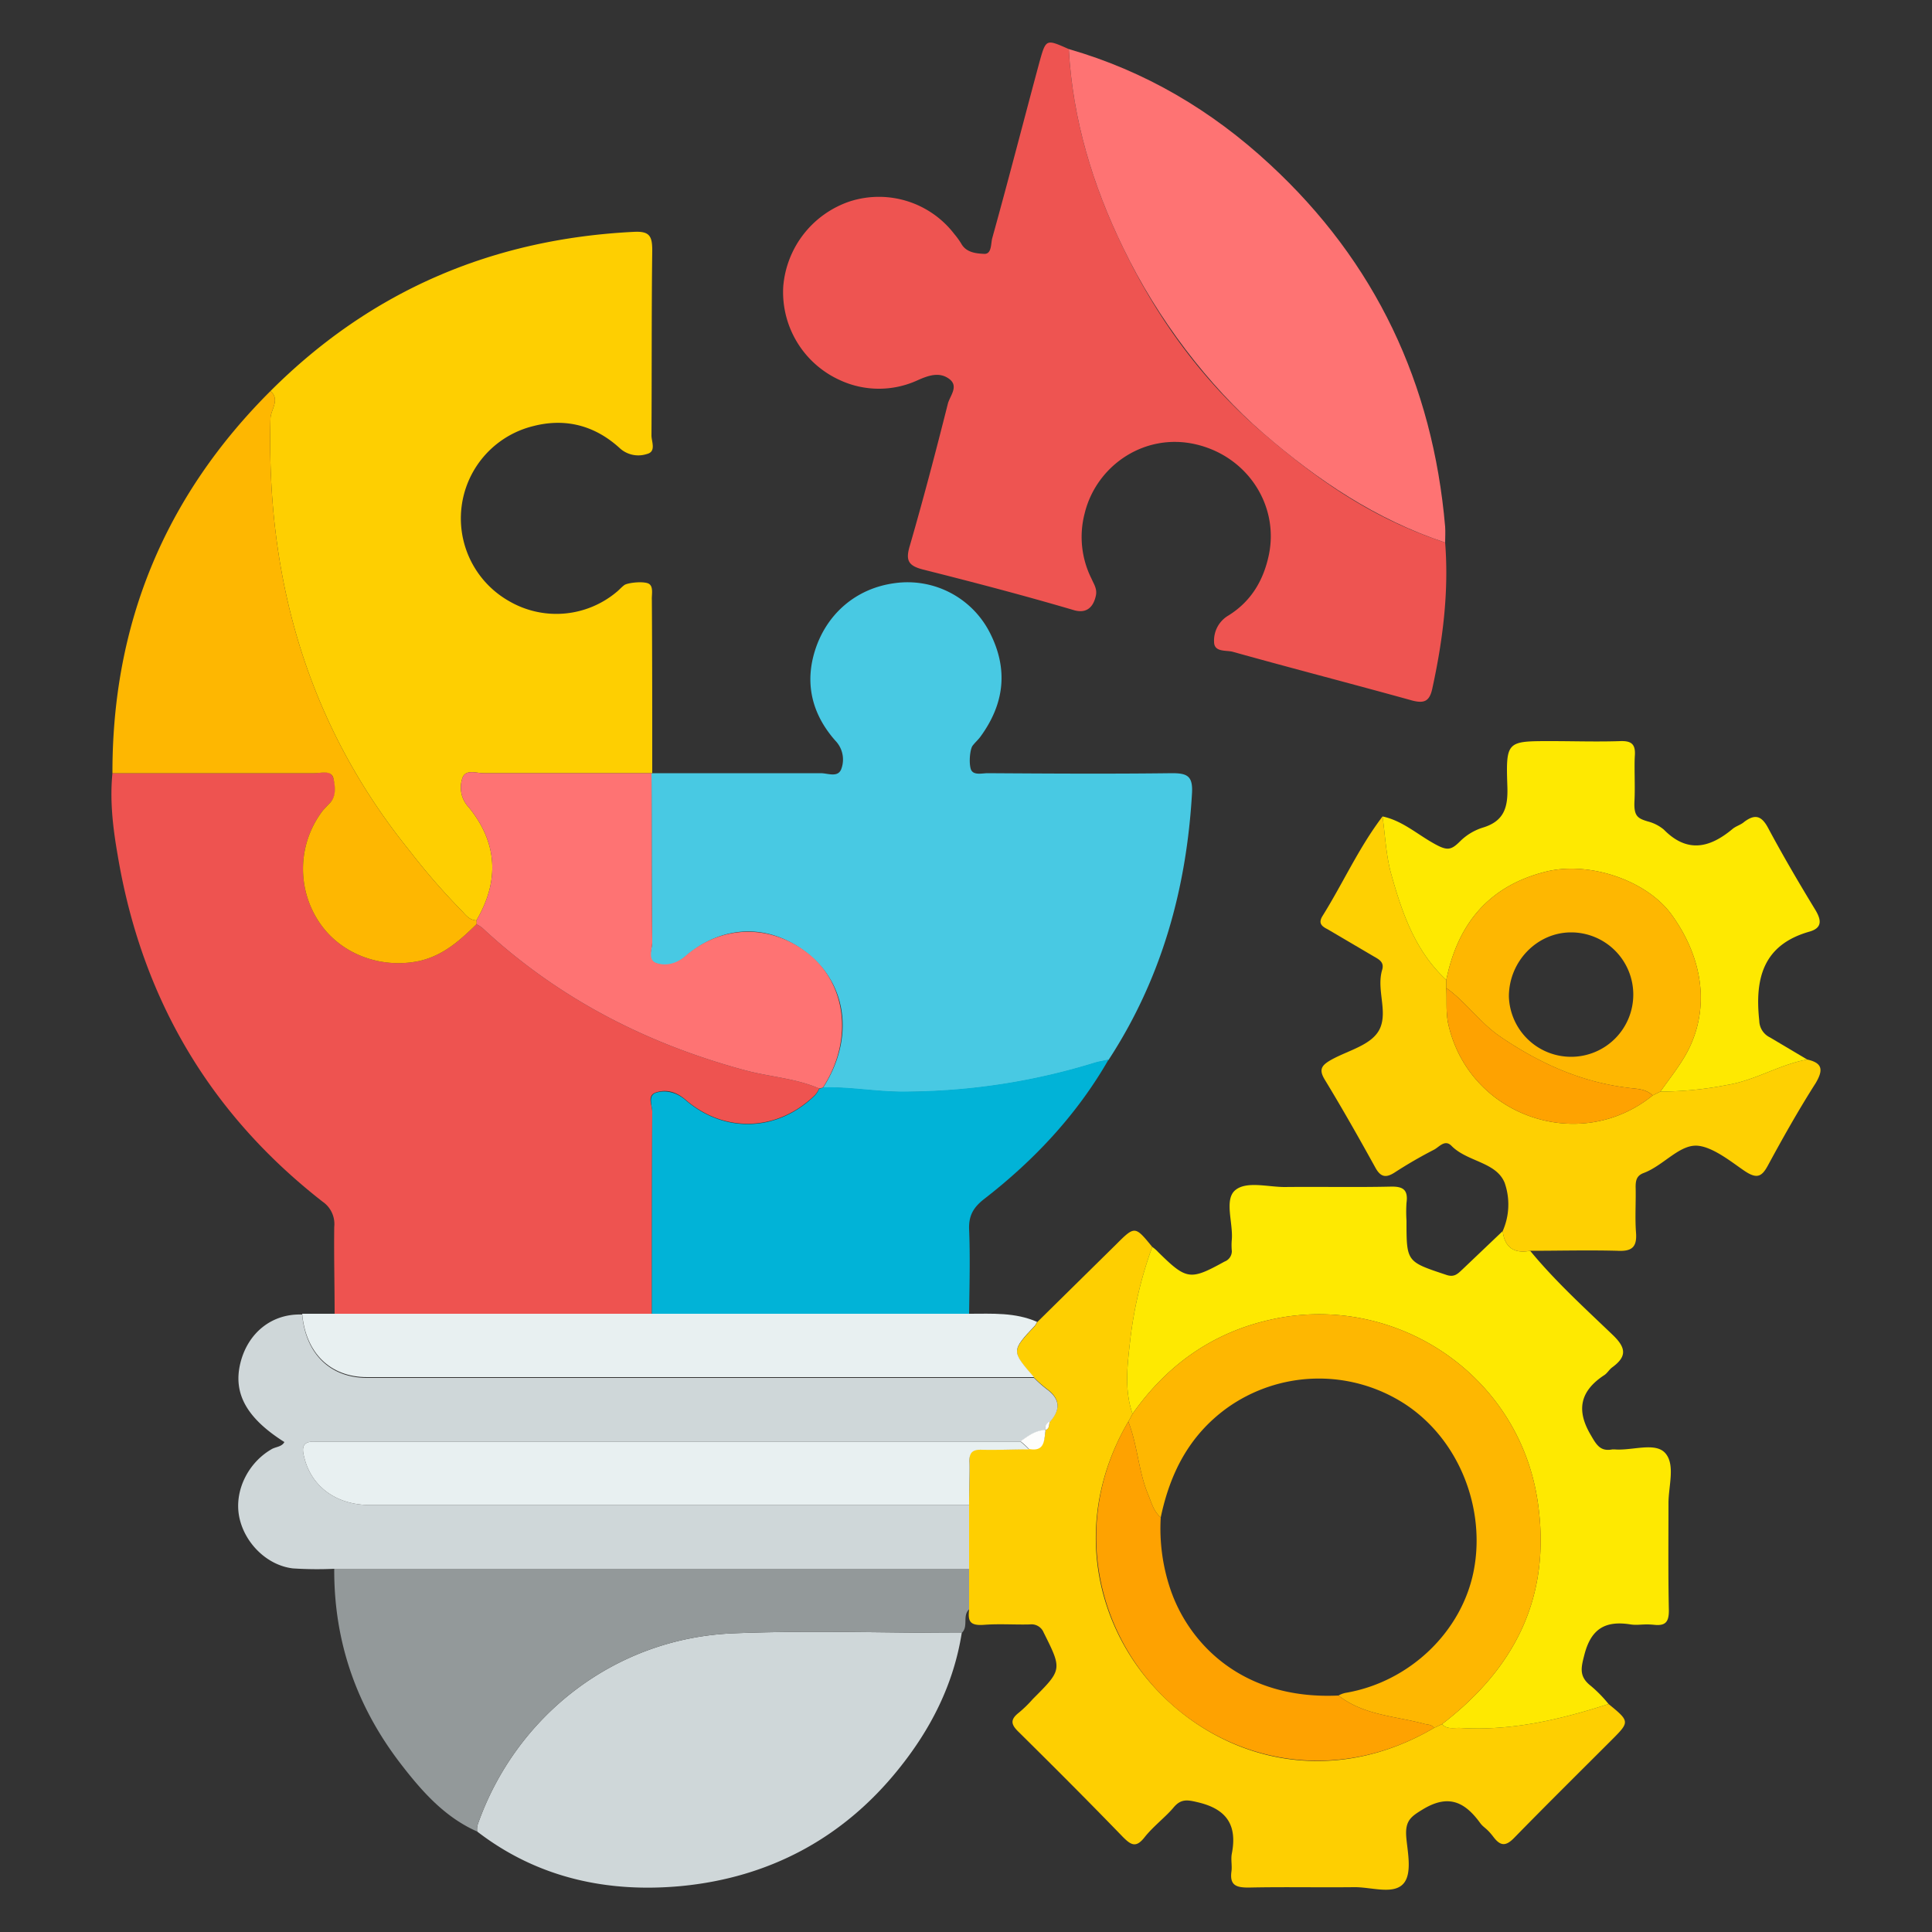
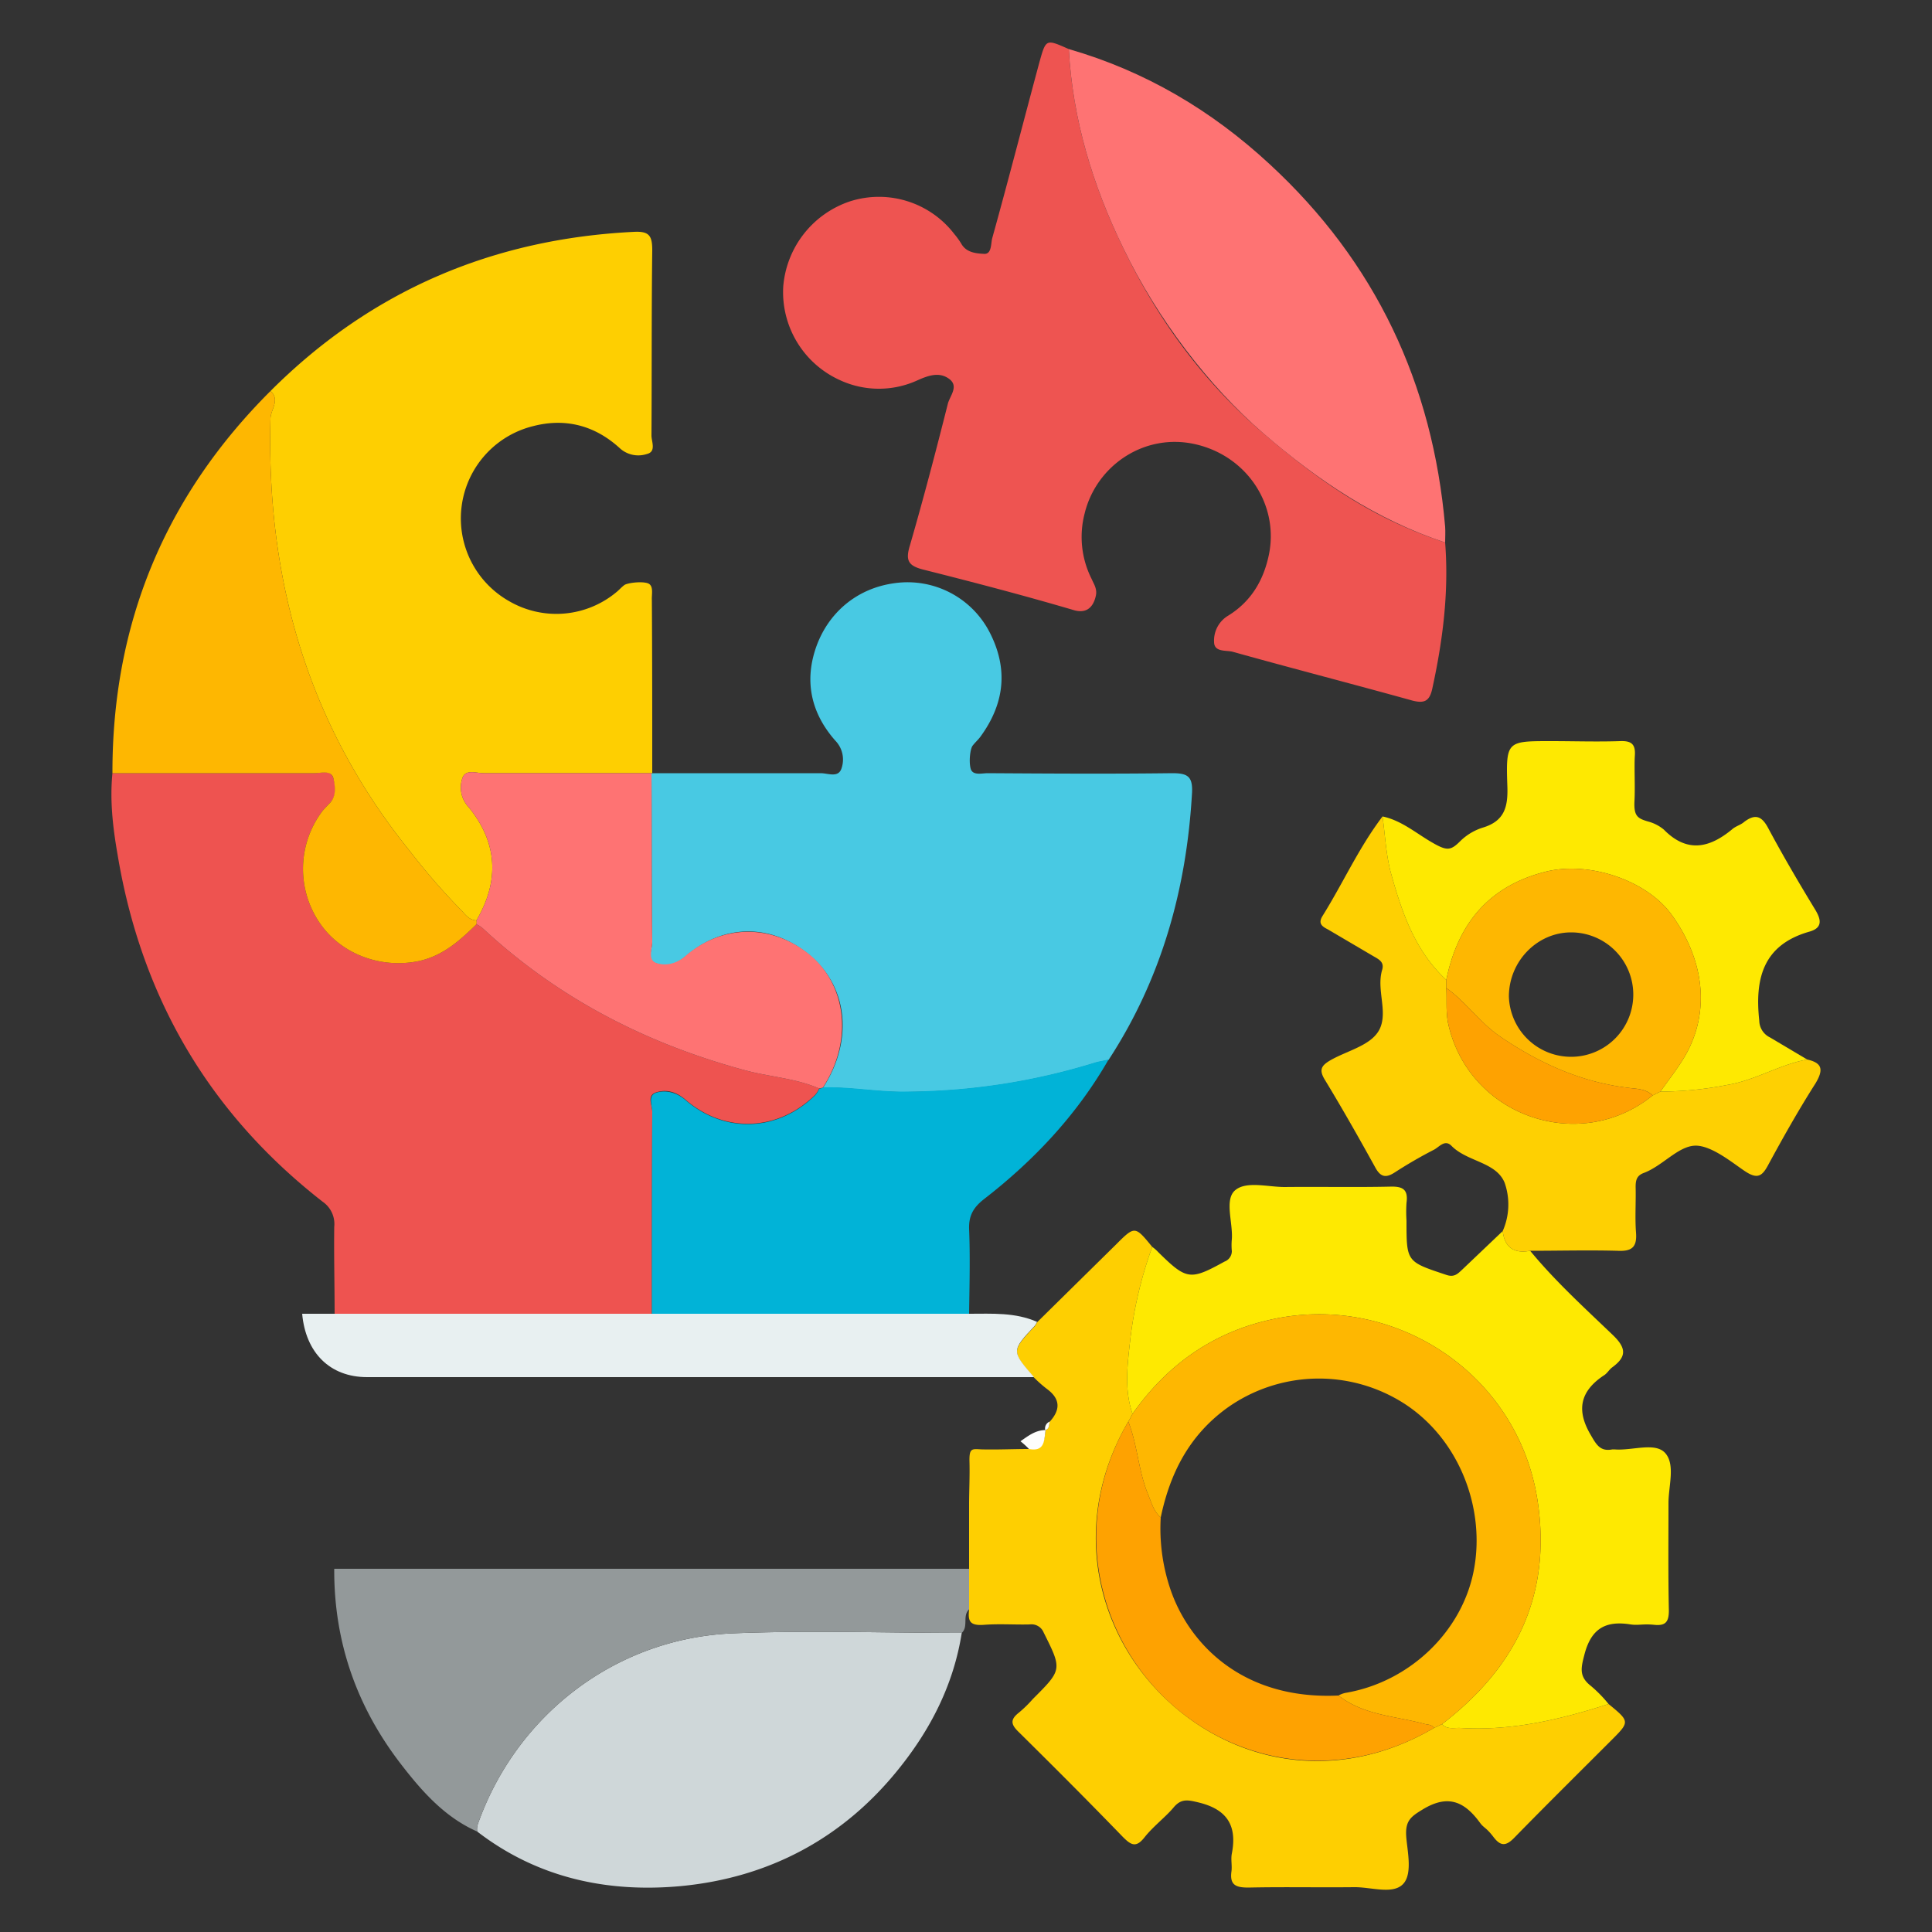
<svg xmlns="http://www.w3.org/2000/svg" id="a5e60ab3-c3fc-41a1-b214-4667e467bc42" data-name="Layer 1" viewBox="0 0 500 500">
  <rect x="0" y="0" width="500" height="500" fill="#333333" stroke="none" />
  <defs>
    <style>.f1d08541-b4ca-4dbb-a610-904f05ab6b2c{fill:#ee5350;}.a4248187-e06b-4e09-b125-74ec40779197{fill:#48c9e3;}.f0986fe5-c0c9-4144-8650-0848b6b5495f{fill:#fecf01;}.aaa154a7-2e3c-4d9a-acc0-c9d2250e50fd{fill:#ee5451;}.b6e78a16-bfc1-4260-9bee-1f312bf6753e{fill:#cfd7d9;}.b3f894ee-896e-4443-8cba-e126030d2f4b{fill:#fee901;}.b512b62c-fb9b-4a9b-9ae4-ab2f8b74fdcc{fill:#fe7373;}.fbc619f9-a4b2-4858-a43f-bb246d54d23a{fill:#01b3d7;}.a4c5161f-60f7-4462-b38a-112325c91efb{fill:#93999a;}.b9e1d13c-1a51-4faf-8570-6f14ab2144c3{fill:#feb701;}.ba6aee5e-b8cf-4507-a53d-d38c0c1b4168{fill:#fed002;}.b1c13cc5-1905-47f9-93ce-7e00085ef071{fill:#e8f0f1;}.b54c09ff-750b-4fc0-8146-d168a9dce377{fill:#fea201;}.ab8780fa-6a4f-4c3b-bcf3-60e7d7dc63d0{fill:#fefefc;}</style>
  </defs>
  <path class="f1d08541-b4ca-4dbb-a610-904f05ab6b2c" d="M86.6,340.1c0-7.6-.2-15.1-.1-22.6a7,7,0,0,0-3-6.5c-29.5-23-47-53.1-53.1-90-1.2-6.9-2-13.9-1.3-20.9H81.4c1.7,0,4.2-1.1,4.9,1.4s.8,4.8-1.3,6.7l-1.4,1.5a24.8,24.8,0,0,0-1.1,28.8c5.5,8.4,16,12.3,26,10.2,6.2-1.4,10.5-5.3,14.8-9.5a6.2,6.2,0,0,1,1.7,1.1c19.4,18,42.1,29.7,67.5,36.6,6.5,1.8,13.3,2.1,19.5,4.8a6.2,6.2,0,0,1-1.1,1.7c-9.6,9.4-23.4,10-33.6,1.1-2.5-2.1-5-2.6-7.5-1.8s-1,3.3-1,5c-.1,17.4-.1,34.8-.1,52.3Z" />
  <path class="a4248187-e06b-4e09-b125-74ec40779197" d="M168.8,200.1h43.6c1.9,0,4.6,1.3,5.4-1.3a7,7,0,0,0-1.6-7.1c-6.1-6.9-8.1-15-5.1-23.9s10.4-15.6,20.6-16.9a23.9,23.9,0,0,1,24.4,12.7c4.9,9.5,3.9,18.5-2.4,27.1-.6.8-1.4,1.5-2,2.3s-1,4-.5,5.9,2.9,1.2,4.4,1.2c15.9.1,31.8.2,47.7,0,3.9,0,5.4.7,5.2,5-1.4,24.9-7.9,48.2-21.6,69.2-1.3.3-2.7.5-3.9.9a167.7,167.7,0,0,1-48.7,7.4c-7.1.1-14.2-1.3-21.3-1.1,8-12.4,6.4-26.4-3.8-34.6s-22.4-7.6-31.9.7c-2.5,2.1-5,2.6-7.5,1.7s-1-3.6-1-5.5c-.2-14.5-.1-29.1-.2-43.6Z" />
  <path class="f0986fe5-c0c9-4144-8650-0848b6b5495f" d="M70,101.2c26-26,57.5-39.4,94.1-41.2,4-.2,4.7,1.1,4.7,4.8-.2,16-.1,31.9-.2,47.9,0,1.6,1.3,4.2-1.2,4.8a7.1,7.1,0,0,1-7.1-1.6c-6.4-5.8-14-7.8-22.4-5.6a24.6,24.6,0,0,0-6.1,45.3,24.3,24.3,0,0,0,27.9-2.5c.6-.5,1.2-1.2,1.9-1.7s4.1-1,5.9-.5,1.1,2.9,1.2,4.4c.1,14.9.1,29.9.1,44.8H125.1c-1.8,0-4.6-1.1-5.4,1.2a7.4,7.4,0,0,0,1.6,7.6c7.5,9.2,8,19.1,2,29.3-2-.1-2.9-1.6-4.1-2.8a170.7,170.7,0,0,1-13.1-15.1C79.7,187.7,68.9,150,70,108.4,70,106,72.6,103.5,70,101.2Z" />
  <path class="aaa154a7-2e3c-4d9a-acc0-c9d2250e50fd" d="M374,140.4c1,12.8-.6,25.3-3.3,37.7-.7,3.4-2.1,4-5.2,3.2-15.5-4.3-31-8.3-46.4-12.6-1.7-.5-4.9.2-4.9-2.6a7.5,7.5,0,0,1,3.7-6.8c5.8-3.6,9.1-9,10.5-15.8,2.6-12.8-5.6-25.4-18.9-28.5s-25.8,5.5-28.8,17.9a24.1,24.1,0,0,0,1.8,16.9c.6,1.4,1.5,2.6,1.1,4.4s-1.6,4.9-5.7,3.7c-12.9-3.8-25.9-7.2-39-10.5-3.9-1-4.6-2.4-3.4-6.3,3.5-12.1,6.7-24.3,9.8-36.6.5-2,2.9-4.5.4-6.4s-5.3-1-8.2.3a24,24,0,0,1-20.3-.1,25,25,0,0,1-14.5-24.1A25.4,25.4,0,0,1,220,52.1a24.6,24.6,0,0,1,27,8.5,19.5,19.5,0,0,1,1.8,2.5c1.3,2.3,3.9,2.5,5.9,2.6s1.7-2.7,2.1-4.1c4.2-15.1,8.1-30.3,12.2-45.5,1.7-6.1,1.7-6,7.6-3.4,1,18.2,6.2,35.3,14.1,51.5,8.8,18.3,20.6,34.5,36.2,47.9S356.2,134.5,374,140.4Z" />
  <path class="f0986fe5-c0c9-4144-8650-0848b6b5495f" d="M416.3,441c5.5,4.5,5.5,4.6.8,9.3-8.4,8.4-16.8,16.7-25.1,25.2-2.2,2.3-3.6,2.4-5.5-.1s-2.5-2.3-3.5-3.7c-4.1-5.6-8.4-7.4-15-3.3-2.8,1.7-4.2,2.8-4.1,6.3s1.9,10.1-.8,12.9-8.4.7-12.8.8c-9.1.1-18.2-.1-27.2.1-3.2,0-4.9-.6-4.4-4.2.2-1.5-.2-3.1.1-4.6,1.4-7.2-1.2-11.4-8.5-13.2-2.9-.7-4.6-1.1-6.6,1.3s-5.3,4.9-7.5,7.7-3.5,2-5.6-.1c-8.8-9.1-17.8-18.1-26.8-27-2-1.9-2.6-3.2-.2-5.1a31.5,31.5,0,0,0,3.7-3.6c7.6-7.6,7.6-7.6,2.8-17.2a3.4,3.4,0,0,0-3.6-2.1c-3.9.1-7.9-.2-11.8.1s-4.2-1.1-3.9-4v-27c0-3.7.2-7.5.1-11.2s.7-3.3,3.2-3.2c4,.1,8.1-.1,12.2-.1s3.9-2.4,4.3-4.9h-.1c1.2-.3.9-1.4,1.2-2.2,2.7-3,2.8-5.8-.7-8.4a31.7,31.7,0,0,1-3.4-3c-5.9-6.8-5.9-6.8.3-13.4l.5-.9,20.3-20c5-5,5-5,9.5.5a105.7,105.7,0,0,0-5.7,24.1c-.7,6.3-1.6,12.8.6,19.1-.4.7-.7,1.4-1.1,2-15.1,25.9-8.5,53.9,9,71.1s44.5,23.2,70.1,8.2l2.1-1c1.3,1.5,3.2.9,4.8,1C391.2,448,403.9,445,416.3,441Z" />
-   <path class="b6e78a16-bfc1-4260-9bee-1f312bf6753e" d="M250.8,389.5V406H86.5a95.3,95.3,0,0,1-10.7-.1c-6.8-.8-12.6-6.7-13.9-13.4s2.3-13.9,8.3-17.4c1.1-.7,2.7-.6,3.4-1.9-9.8-6.2-13.3-12.6-11.4-20.4s8.1-12.9,16-12.6c.9,10.1,7.2,16.4,16.8,16.4H267.6a31.7,31.7,0,0,0,3.4,3c3.5,2.6,3.4,5.4.7,8.4a1.9,1.9,0,0,0-1.2,2.2h.1c-2.6,0-4.5,1.5-6.5,2.9H81.4c-2.9-.1-3.4,1.3-2.7,3.9,1.8,7.7,8.3,12.5,17.1,12.5Z" />
  <path class="b3f894ee-896e-4443-8cba-e126030d2f4b" d="M416.3,441c-12.4,4-25.1,7-38.3,6.2-1.6-.1-3.5.5-4.8-1,18.9-14.5,28.3-33,24.8-57.3-4.8-33.5-37.5-54.7-69.5-47.3-14.9,3.4-26.6,11.8-35.4,24.3-2.2-6.3-1.3-12.8-.6-19.1a105.7,105.7,0,0,1,5.7-24.1,9.3,9.3,0,0,1,1.5,1.3c7.4,7.3,8.3,7.4,17.2,2.5a2.9,2.9,0,0,0,1.9-2.7,16.1,16.1,0,0,1,0-3.1c.3-4.4-2-10.3.9-12.7s8.4-.8,12.8-.8c9.1-.1,18.1.1,27.2-.1,3.2-.1,4.8.6,4.3,4.2a35.3,35.3,0,0,0,0,4.6c0,10.7,0,10.6,10.2,14,2.2.8,3.1-.3,4.3-1.4l10.4-9.9c.5,4.2,2.9,5.9,7.1,5.1,6.5,7.9,14.1,14.8,21.5,21.9,3.5,3.4,3.4,5.6-.3,8.3-.8.6-1.3,1.6-2.2,2.1-6.1,4.1-7.1,9-3.3,15.4,1.5,2.6,2.5,4.3,5.6,3.7h.5c4.6.4,10.6-2,13.2,1s.8,8.5.8,12.9c0,9.3-.1,18.5.1,27.8,0,3-.9,4-3.8,3.7s-4.1.2-6.1-.1c-6.3-1-10.1.9-11.9,7.6-.9,3.5-1.6,5.8,1.6,8.3A34.1,34.1,0,0,1,416.3,441Z" />
  <path class="b6e78a16-bfc1-4260-9bee-1f312bf6753e" d="M248.9,422.6c-2.1,13.3-8,24.9-16.4,35.3-14.4,17.9-33.5,28-56.1,30.2-19,1.8-37.2-2-52.9-14.1a4.4,4.4,0,0,1,.2-2c9.8-27.8,35.3-48.1,66.2-49.3C209.5,421.9,229.2,422.6,248.9,422.6Z" />
  <path class="b512b62c-fb9b-4a9b-9ae4-ab2f8b74fdcc" d="M374,140.4c-17.8-5.9-33-16.1-47.1-28.3s-27.4-29.6-36.2-47.9c-7.9-16.2-13.1-33.3-14.1-51.5,19.8,5.7,37,15.9,52,29.8C356,67.8,370.8,99.3,374,136.3,374.1,137.7,374,139.1,374,140.4Z" />
  <path class="fbc619f9-a4b2-4858-a43f-bb246d54d23a" d="M213,281.4c7.1-.2,14.2,1.2,21.3,1.1a167.7,167.7,0,0,0,48.7-7.4c1.2-.4,2.6-.6,3.9-.9-8.2,14.3-19.3,26.1-32.2,36.1-2.7,2.1-4,4.2-3.9,7.7.3,7.3.1,14.7,0,22.1H168.7c0-17.5,0-34.9.1-52.3,0-1.7-1.2-4.3,1-5s5-.3,7.5,1.8c10.2,8.9,24,8.3,33.6-1.1a6.2,6.2,0,0,0,1.1-1.7A2.9,2.9,0,0,0,213,281.4Z" />
  <path class="a4c5161f-60f7-4462-b38a-112325c91efb" d="M248.9,422.6c-19.7,0-39.4-.7-59,.1-30.9,1.2-56.4,21.5-66.2,49.3a4.4,4.4,0,0,0-.2,2c-8.4-3.7-14.3-10.4-19.7-17.4C92.3,441.7,86.4,424.9,86.5,406H250.8v10.5C249,418.2,250.7,420.9,248.9,422.6Z" />
  <path class="b9e1d13c-1a51-4faf-8570-6f14ab2144c3" d="M70,101.2c2.6,2.3,0,4.8,0,7.2-1.1,41.6,9.7,79.3,36.1,111.9a170.7,170.7,0,0,0,13.1,15.1c1.2,1.2,2.1,2.7,4.1,2.8a1.7,1.7,0,0,1,0,1c-4.3,4.2-8.6,8.1-14.8,9.5-10,2.1-20.5-1.8-26-10.2a24.8,24.8,0,0,1,1.1-28.8l1.4-1.5c2.1-1.9,1.8-4.4,1.3-6.7s-3.2-1.4-4.9-1.4H29.1Q29,142.1,70,101.2Z" />
  <path class="ba6aee5e-b8cf-4507-a53d-d38c0c1b4168" d="M396,323.7c-4.2.8-6.6-.9-7.1-5.1a17,17,0,0,0,.5-12.5c-2.2-5.4-9.6-5.4-13.7-9.5-1.7-1.8-3.1.1-4.5.9a116.9,116.9,0,0,0-10.2,5.9c-2.3,1.5-3.7,1.3-5.1-1.3-4.2-7.6-8.5-15.2-13-22.6-1.6-2.6-1-3.7,1.4-5.1,4.5-2.6,11-3.9,12.9-8.4s-1-10,.5-15c.6-2-.8-2.7-2.2-3.5l-11.9-7c-1.6-.8-2.5-1.6-1.3-3.5,5.3-8.5,9.4-17.7,15.5-25.7.7,5,.9,10.2,2.3,15.1,2.8,10,6.2,19.8,14.2,27.2v2.1c.2,3.2-.2,6.4.6,9.7,5.6,23.7,34.1,33.3,52.8,18.1l2-1a90.4,90.4,0,0,0,17.2-1.7c7.4-1.2,13.6-5.3,20.8-6.6,4,.9,4.2,2.7,2.2,6.1-4.4,6.9-8.4,14-12.3,21.2-1.5,2.8-2.7,3.7-5.7,1.8s-8.9-7-13.3-6.8-8.4,5.3-13.3,7.1c-1.8.7-2,2-2,3.6.1,3.9-.2,7.9.1,11.8s-1.2,4.9-4.9,4.7C411,323.5,403.5,323.7,396,323.7Z" />
  <path class="b3f894ee-896e-4443-8cba-e126030d2f4b" d="M467.7,274.2c-7.2,1.3-13.4,5.4-20.8,6.6a90.4,90.4,0,0,1-17.2,1.7c2-2.8,4.1-5.5,5.9-8.4,7-11.3,5.9-25.1-3-37.4-6.4-8.8-21-13.8-32.2-11.2-14.9,3.6-23.1,13.4-26.1,28.1-8-7.4-11.4-17.2-14.2-27.2-1.4-4.9-1.6-10.1-2.3-15.1,4.8,1,8.5,4.2,12.6,6.6s5,2.3,7.6-.3a14.5,14.5,0,0,1,5.7-3.4c5.7-1.7,6.6-5.4,6.4-10.8-.4-11.6-.1-11.6,11.2-11.6,6,0,12,.2,18,0,2.8-.1,4,.7,3.8,3.7s.1,7.9-.1,11.8.8,4.5,3.5,5.3a10.6,10.6,0,0,1,4.1,2.1c6,6.1,11.8,4.8,17.7-.1.9-.8,2.2-1.1,3.1-1.9,2.8-2.1,4.5-1.6,6.2,1.6,3.8,7.1,7.9,14.1,12.1,21,1.6,2.6,2.1,4.8-1.4,5.8-12,3.4-14.2,12.1-13,23.1a4.9,4.9,0,0,0,2.8,4.3Z" />
  <path class="b1c13cc5-1905-47f9-93ce-7e00085ef071" d="M168.7,340h82.1c6,0,11.9-.4,17.6,2.1l-.5.9c-6.2,6.6-6.2,6.6-.3,13.4H95c-9.6,0-15.9-6.3-16.8-16.4h90.5Z" />
  <path class="b512b62c-fb9b-4a9b-9ae4-ab2f8b74fdcc" d="M123.3,239.2a1.7,1.7,0,0,0,0-1c6-10.2,5.5-20.1-2-29.3a7.4,7.4,0,0,1-1.6-7.6c.8-2.3,3.6-1.2,5.4-1.2h43.5c.1,14.5,0,29.1.2,43.6,0,1.9-1.2,4.7,1,5.5s5,.4,7.5-1.7c9.5-8.3,22.2-8.4,31.9-.7S221,269,213,281.4a2.9,2.9,0,0,1-1,.3c-6.2-2.7-13-3-19.5-4.8-25.4-6.9-48.1-18.6-67.5-36.6A6.2,6.2,0,0,0,123.3,239.2Z" />
  <path class="b9e1d13c-1a51-4faf-8570-6f14ab2144c3" d="M293.1,365.9c8.8-12.5,20.5-20.9,35.4-24.3,32-7.4,64.7,13.8,69.5,47.3,3.5,24.3-5.9,42.8-24.8,57.3l-2.1,1c-.6-1-1.7-.8-2.6-1.1-7.5-2-15.6-2.2-22.1-7.3a6.2,6.2,0,0,1,1.9-.7c16.4-2.8,30-15.7,33.1-31.6s-3.6-33.9-17.9-43.2a40.9,40.9,0,0,0-46.1,1.2c-9.7,7.1-14.6,16.8-17,28.2-1.9-1.6-2.4-3.9-3.3-6-2.5-6.1-2.7-12.7-5.1-18.8C292.4,367.3,292.7,366.6,293.1,365.9Z" />
-   <path class="b1c13cc5-1905-47f9-93ce-7e00085ef071" d="M250.8,389.5H95.8c-8.8,0-15.3-4.8-17.1-12.5-.7-2.6-.2-4,2.7-3.9H264.1a20.9,20.9,0,0,1,2.2,2c-4.1,0-8.2.2-12.2.1-2.5-.1-3.3.8-3.2,3.2S250.8,385.8,250.8,389.5Z" />
  <path class="b54c09ff-750b-4fc0-8146-d168a9dce377" d="M292,367.9c2.4,6.1,2.6,12.7,5.1,18.8.9,2.1,1.4,4.4,3.3,6a49,49,0,0,0,2.5,18.6c4.6,13.6,18.2,28.7,43.5,27.5,6.5,5.1,14.6,5.3,22.1,7.3.9.3,2,.1,2.6,1.1-25.6,15-53,8.7-70.1-8.2S276.9,393.8,292,367.9Z" />
  <path class="ab8780fa-6a4f-4c3b-bcf3-60e7d7dc63d0" d="M266.3,375a20.9,20.9,0,0,0-2.2-2c2-1.4,3.9-2.9,6.5-2.9C270.2,372.6,270.5,375.8,266.3,375Z" />
  <path class="ab8780fa-6a4f-4c3b-bcf3-60e7d7dc63d0" d="M270.5,370.1a1.9,1.9,0,0,1,1.2-2.2C271.4,368.7,271.7,369.8,270.5,370.1Z" />
  <path class="b9e1d13c-1a51-4faf-8570-6f14ab2144c3" d="M374.3,253.6c3-14.7,11.2-24.5,26.1-28.1,11.2-2.6,25.8,2.4,32.2,11.2,8.9,12.3,10,26.1,3,37.4-1.8,2.9-3.9,5.6-5.9,8.4l-2,1c-1.6-1.6-3.8-1.7-5.7-1.9-12.5-1.4-23.4-6.3-33.7-13.3-5.3-3.6-8.9-9-14-12.6Zm16.2,4.3a16.1,16.1,0,1,0,16.1-16.6C397.8,241.3,390.5,248.8,390.5,257.9Z" />
  <path class="b54c09ff-750b-4fc0-8146-d168a9dce377" d="M374.3,255.7c5.1,3.6,8.7,9,14,12.6,10.3,7,21.2,11.9,33.7,13.3,1.9.2,4.1.3,5.7,1.9-18.7,15.2-47.2,5.6-52.8-18.1C374.1,262.1,374.5,258.9,374.3,255.7Z" />
</svg>